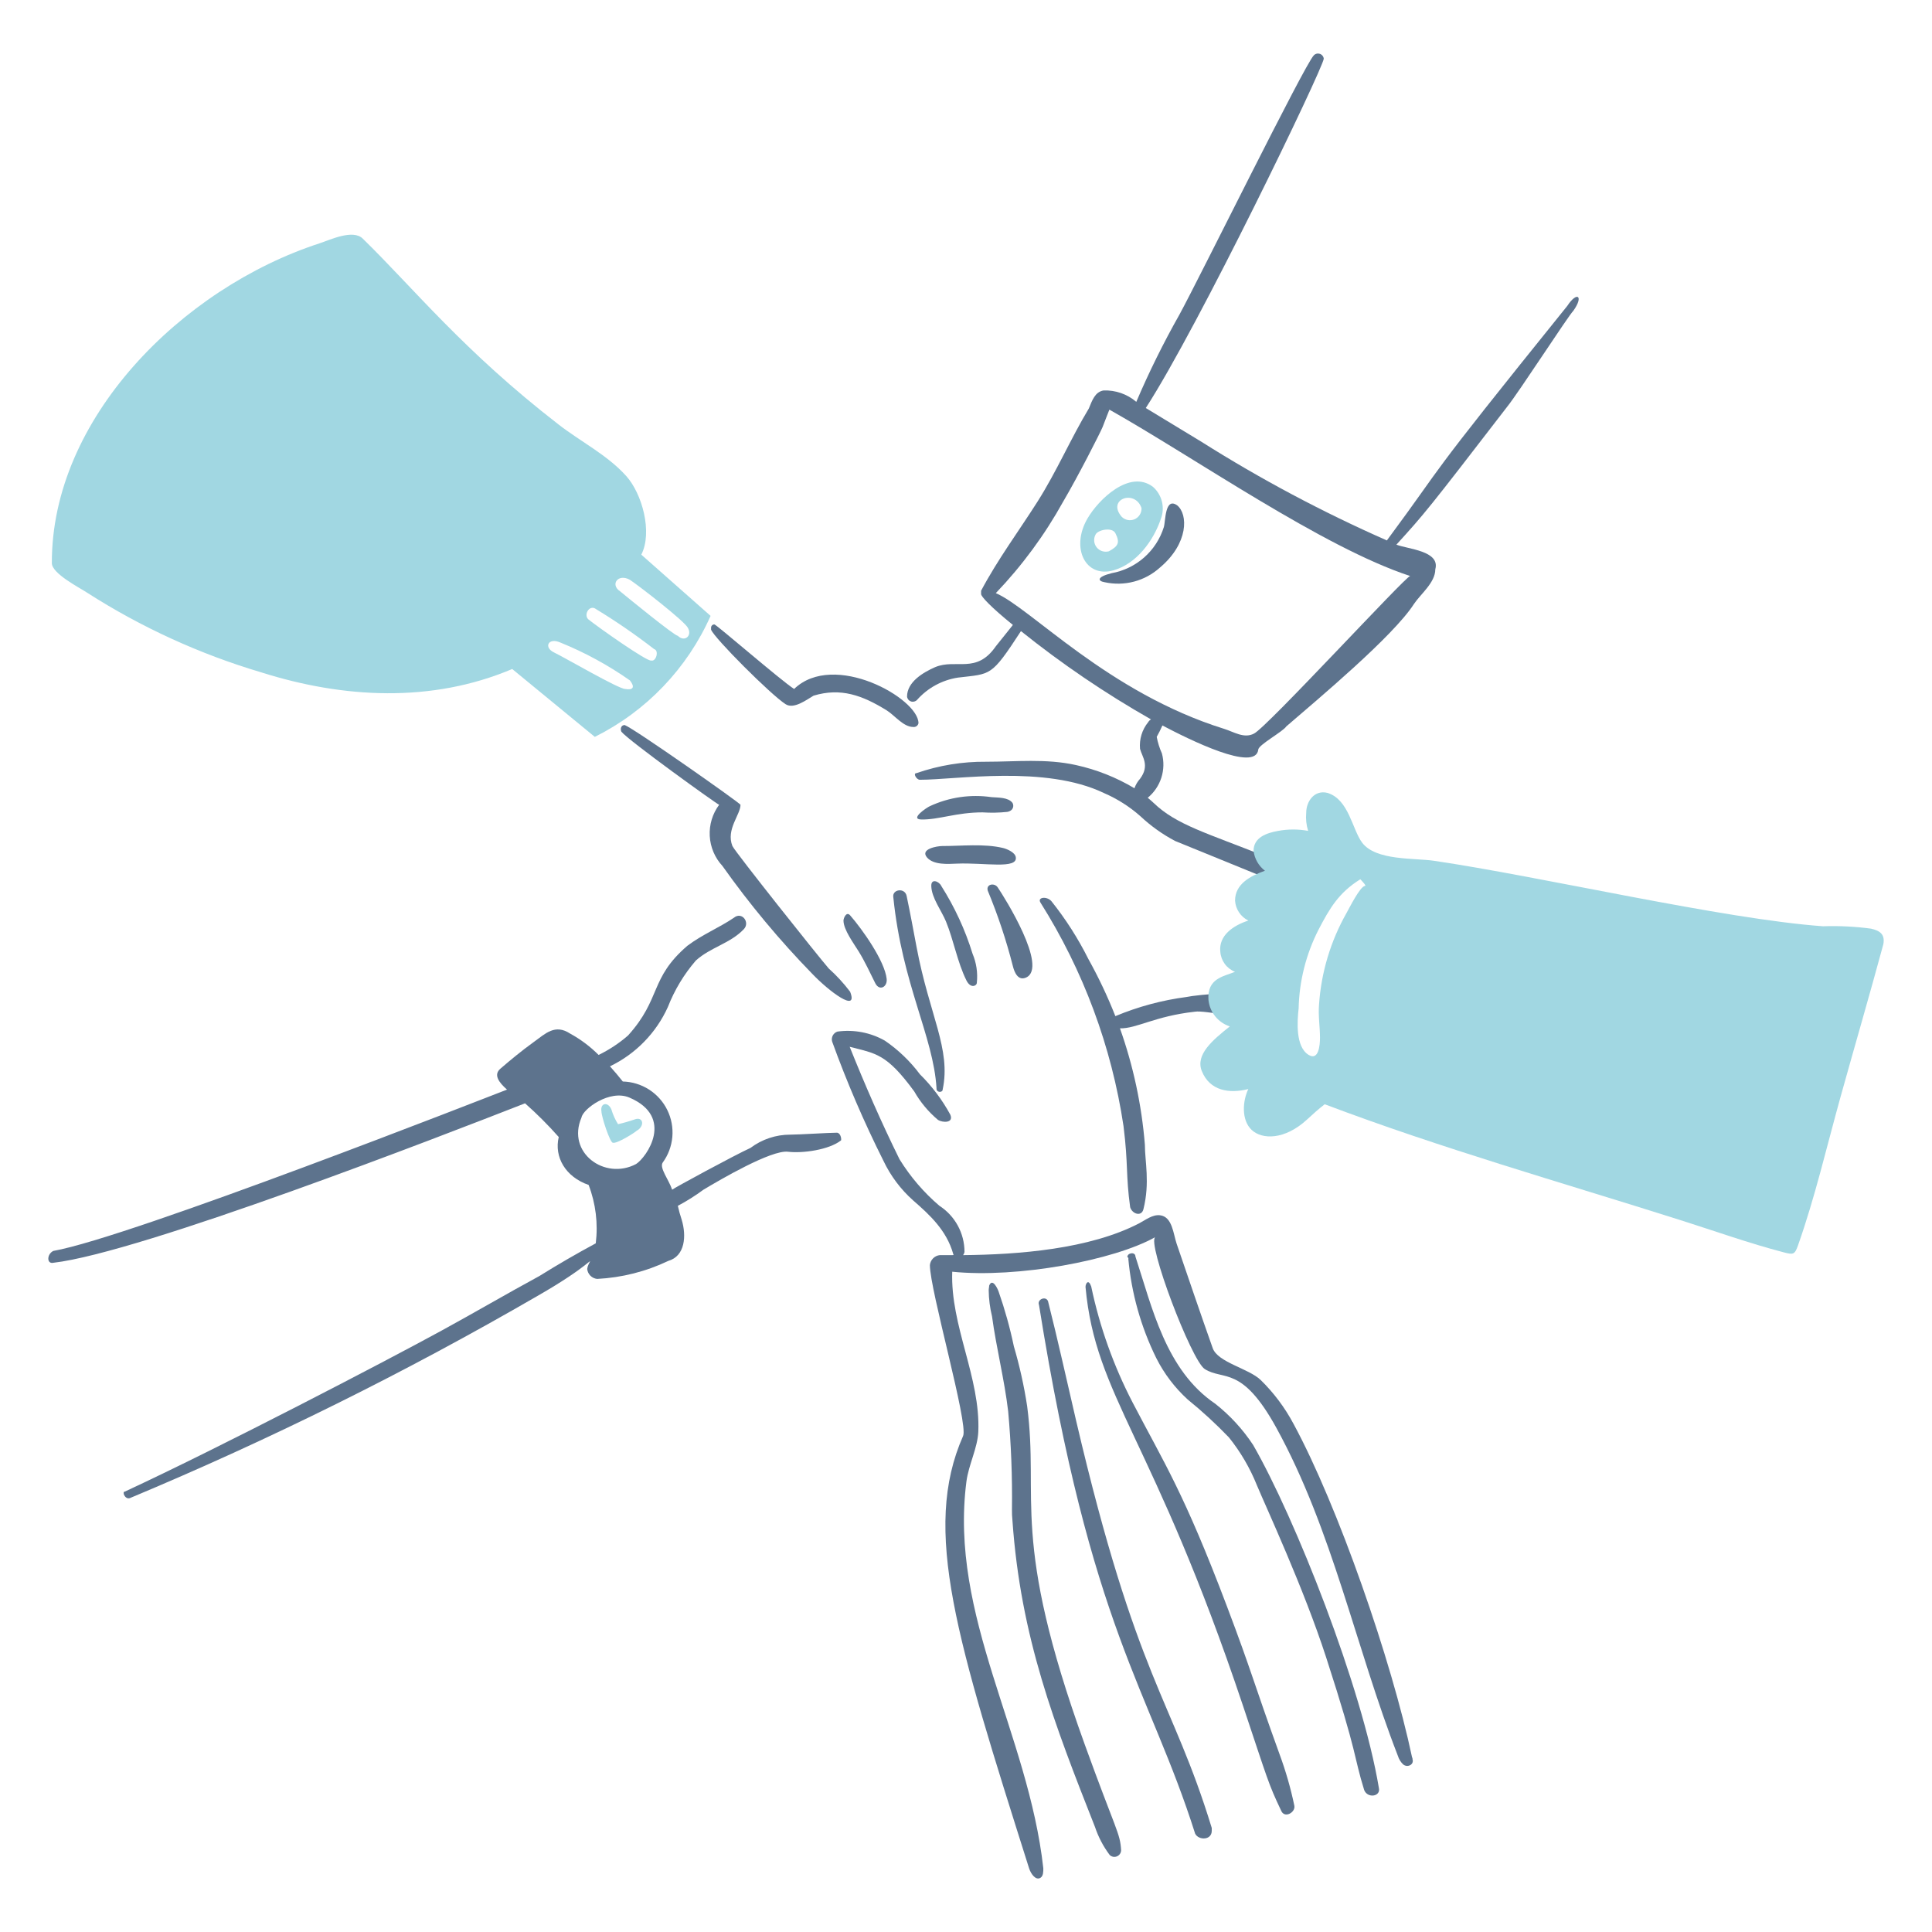
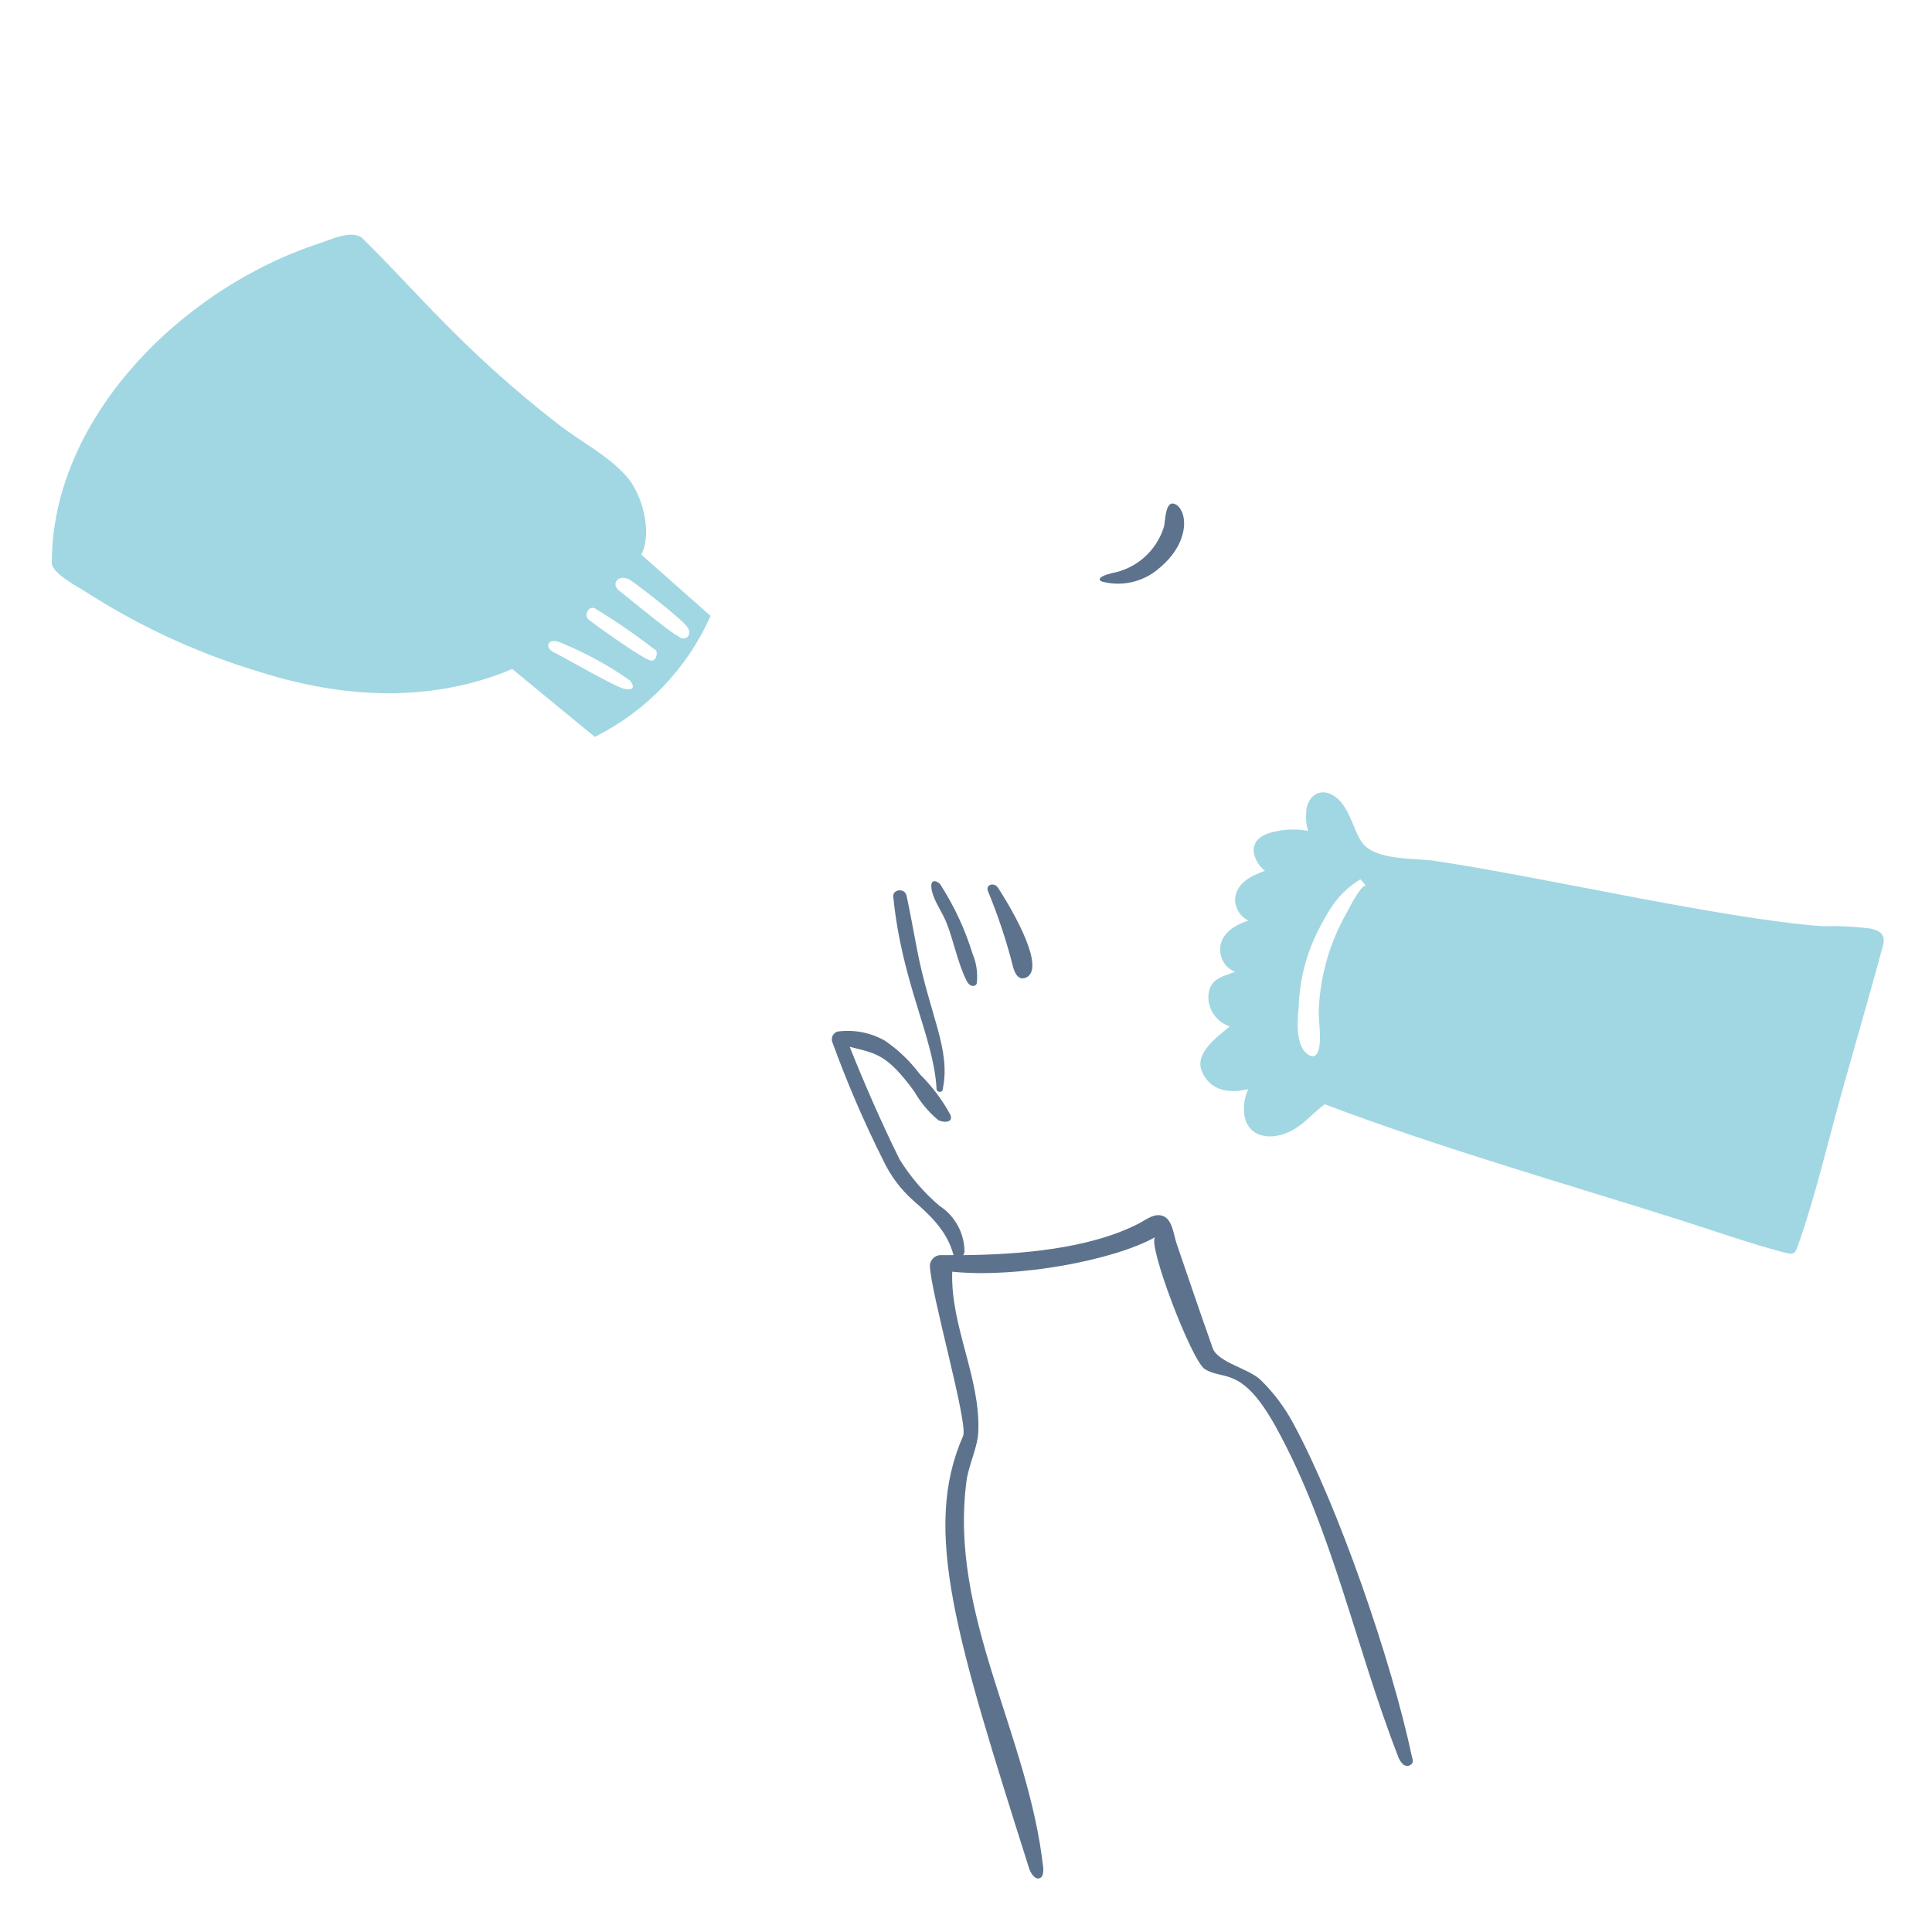
<svg xmlns="http://www.w3.org/2000/svg" width="256" height="256" viewBox="0 0 256 256" fill="none">
  <path d="M124.909 144.369C126.045 139.012 123.145 134.513 121.453 125.503C121.037 123.296 120.595 120.906 120.132 118.711C119.892 117.576 118.182 117.83 118.37 118.899C119.538 130.408 123.679 137.331 124.093 144.179C124.032 144.808 124.909 144.808 124.909 144.369ZM123.4 117.39C123.43 118.963 124.761 120.668 125.349 122.107C126.381 124.637 126.845 127.459 128.052 129.905C128.616 131.045 129.436 130.63 129.436 130.218C129.575 128.911 129.38 127.59 128.87 126.378C127.893 123.209 126.497 120.185 124.719 117.385C124.468 116.824 123.378 116.321 123.4 117.39ZM130.882 118.016C132.23 121.265 133.342 124.607 134.21 128.015C134.41 128.831 134.898 130.017 135.972 129.524C138.916 128.175 133.093 118.886 132.198 117.576C131.771 116.945 130.632 117.138 130.882 118.016Z" fill="#5D738D" />
  <path d="M187.165 233.101C187.175 233.011 187.153 232.92 187.103 232.845C184.386 219.987 177.284 199.53 171.382 188.636C170.24 186.497 168.776 184.546 167.042 182.851C165.437 181.315 161.362 180.531 160.691 178.637C159.069 174.063 157.509 169.469 155.912 164.803C155.461 163.485 155.345 161.219 153.71 161.029C152.704 160.907 151.767 161.669 150.944 162.098C144.347 165.522 134.944 166.244 127.612 166.312C127.713 166.184 127.778 166.032 127.801 165.871C127.799 164.658 127.494 163.464 126.912 162.398C126.331 161.333 125.493 160.43 124.473 159.771C122.402 158.005 120.62 155.925 119.191 153.609C116.801 148.767 114.601 143.735 112.587 138.705C116.043 139.601 117.458 139.584 121.14 144.616C121.955 146.051 123.021 147.329 124.285 148.389C124.905 148.781 126.411 148.835 125.92 147.697C124.848 145.727 123.492 143.926 121.896 142.351C120.601 140.617 119.028 139.108 117.241 137.887C115.333 136.809 113.123 136.389 110.953 136.692C110.691 136.783 110.474 136.97 110.345 137.215C110.217 137.46 110.187 137.745 110.262 138.012C112.214 143.402 114.482 148.673 117.053 153.797C118.004 155.807 119.352 157.604 121.015 159.08C123.234 161.007 125.417 163.041 126.297 166.12C126.297 166.367 126.868 166.309 124.536 166.309C124.197 166.343 123.881 166.493 123.64 166.734C123.399 166.974 123.249 167.291 123.215 167.63C123.215 170.958 128.335 188.645 127.617 190.268C122.113 202.73 126.795 217.317 136.358 247.557C136.599 248.316 137.254 249.207 137.869 248.815C138.253 248.572 138.245 247.997 138.245 247.557C136.242 229.637 125.746 214.149 128.057 196.306C128.343 194.1 129.542 191.84 129.631 189.702C129.924 182.534 125.919 175.679 126.175 168.509C134.79 169.39 147.62 167 153.09 163.919C151.895 164.548 157.865 180.276 159.63 181.402C162.12 182.987 164.53 180.835 169.126 189.199C176.58 202.767 179.629 218.255 185.225 232.654C185.355 233.084 185.593 233.474 185.917 233.786C186.496 234.28 187.405 233.816 187.165 233.101Z" fill="#5D738D" />
  <path d="M84.977 73.495C86.486 70.54 85.105 65.431 82.963 63.057C80.46 60.279 76.98 58.543 74.034 56.265C61.407 46.497 54.834 38.217 48.062 31.613C46.757 30.333 43.72 31.793 42.34 32.242C24.044 38.202 6.802 55.489 6.871 74.624C6.871 76.008 10.583 77.891 11.525 78.523C18.685 83.11 26.454 86.667 34.605 89.088C45.485 92.531 57.18 93.175 67.871 88.648L78.814 97.64C85.636 94.241 91.061 88.573 94.157 81.608L84.977 73.495ZM74.225 85.129C77.488 86.449 80.589 88.137 83.469 90.161C84.162 91.041 83.909 91.482 82.841 91.292C81.96 91.292 74.905 87.168 73.408 86.45C72.01 85.782 72.65 84.438 74.222 85.129H74.225ZM86.299 87.519C85.859 87.775 79.259 83.117 77.936 82.048C77.307 81.419 78.124 80.036 79.004 80.727C81.659 82.343 84.221 84.106 86.677 86.01C87.365 86.199 86.926 87.708 86.297 87.519H86.299ZM89.818 84.25C89.379 84.25 83.216 79.218 82.147 78.337C80.826 77.458 81.891 75.949 83.466 76.828C84.787 77.709 90.698 82.3 91.139 83.18C91.769 84.25 90.698 85.129 89.818 84.25Z" fill="#A1D7E2" />
-   <path d="M105.225 91.292C103.465 90.161 94.912 82.74 94.66 82.74C94.602 82.739 94.544 82.749 94.49 82.771C94.436 82.793 94.387 82.825 94.346 82.866C94.305 82.907 94.273 82.956 94.251 83.01C94.23 83.064 94.219 83.121 94.221 83.18V83.436C94.66 84.567 102.113 92.035 104.094 93.308C105.208 94.026 106.924 92.68 107.806 92.177C111.422 91.091 114.27 92.134 117.49 94.126C118.545 94.779 119.69 96.328 121.011 96.328C121.169 96.348 121.329 96.307 121.457 96.213C121.586 96.119 121.673 95.98 121.703 95.823C121.701 92.544 110.499 86.211 105.225 91.292ZM109.816 128.333C108.495 126.822 97.49 112.988 97.05 112.108C96.17 109.907 98.12 107.958 98.12 106.637C98.12 106.447 84.096 96.575 82.775 96.072C82.335 96.072 82.147 96.512 82.335 96.952C83.216 98.084 95.1 106.637 95.29 106.637C94.405 107.828 93.965 109.291 94.045 110.773C94.126 112.254 94.722 113.661 95.73 114.749C99.314 119.809 103.288 124.582 107.615 129.024C109.856 131.375 113.778 134.307 112.647 131.414C111.805 130.298 110.857 129.266 109.816 128.333Z" fill="#5D738D" />
-   <path d="M84.352 149.839C85.485 149.211 85.238 147.903 84.096 148.33C83.374 148.581 82.639 148.791 81.894 148.959C81.512 148.353 81.216 147.697 81.014 147.009C80.573 145.94 79.505 146.129 79.694 147.265C79.694 147.956 80.826 151.415 81.203 151.415C81.706 151.601 84.096 150.09 84.352 149.839Z" fill="#A1D7E2" />
-   <path d="M110.885 150.09C109.816 150.09 105.855 150.346 104.722 150.346C102.816 150.342 100.961 150.961 99.439 152.108C97.449 153.004 89.267 157.437 89.064 157.641C88.622 156.315 87.356 154.764 87.805 154.057C88.535 153.061 88.978 151.885 89.087 150.655C89.195 149.425 88.965 148.189 88.42 147.081C87.876 145.973 87.038 145.035 85.999 144.37C84.959 143.704 83.757 143.336 82.523 143.305C81.978 142.617 81.412 141.946 80.825 141.293C84.226 139.655 86.942 136.872 88.498 133.432C89.375 131.181 90.63 129.097 92.21 127.269C94.159 125.509 96.752 125.023 98.562 123.119C99.42 122.223 98.306 120.73 97.241 121.61C95.292 122.93 93.09 123.811 91.078 125.322C86.045 129.661 87.662 132.284 83.218 137.208C82.037 138.235 80.726 139.101 79.319 139.786C78.203 138.667 76.932 137.714 75.545 136.956C73.533 135.636 72.275 136.956 70.703 138.089C69.131 139.222 67.618 140.475 66.301 141.61C65.355 142.426 66.113 143.434 67.182 144.378C65.321 145.091 17.232 163.976 7.063 165.754C6.182 166.194 6.182 167.514 7.063 167.325C18.681 165.99 58.647 150.464 69.572 146.195C71.149 147.592 72.64 149.084 74.036 150.661C73.408 153.302 74.917 155.942 77.998 157.012C78.939 159.475 79.263 162.131 78.941 164.748C76.402 166.115 73.906 167.562 71.458 169.087C67.056 171.475 62.899 173.916 58.504 176.317C51.095 180.366 29.163 191.784 16.558 197.636C16.119 197.636 16.558 198.706 17.188 198.516C35.751 190.76 53.794 181.811 71.204 171.727C78.251 167.692 78.558 166.387 77.995 167.514C77.896 167.711 77.832 167.924 77.807 168.143C77.841 168.482 77.991 168.798 78.231 169.039C78.472 169.279 78.788 169.429 79.127 169.463C82.398 169.296 85.604 168.484 88.56 167.073C90.761 166.445 90.992 163.79 90.322 161.603C90.123 161.004 89.954 160.395 89.817 159.779C91 159.149 92.135 158.435 93.213 157.641C95.415 156.32 102.209 152.343 104.408 152.611C106.359 152.847 109.879 152.355 111.448 151.1C111.513 150.784 111.325 150.09 110.885 150.09ZM84.284 154.24C80.134 156.44 75.04 152.731 77.052 148.077C77.241 146.945 80.784 144.314 83.403 145.436C89.431 148.02 85.668 153.361 84.284 154.24ZM157.231 132.105C153.986 132.529 150.811 133.383 147.791 134.644C146.768 132.045 145.573 129.516 144.215 127.075C142.854 124.352 141.21 121.78 139.31 119.402C138.681 118.71 137.428 118.89 137.863 119.59C143.545 128.595 147.293 138.682 148.871 149.211C149.511 154.341 149.162 155.685 149.752 159.963C150.008 160.842 151.248 161.28 151.513 160.219C152.389 156.686 151.702 153.885 151.702 151.667C151.275 146.41 150.165 141.231 148.4 136.26C150.599 136.311 153.008 134.647 158.305 134.058C159.814 133.802 164.884 135.368 165.788 133.618C167.256 130.765 158.301 131.854 157.231 132.105ZM207.666 40.543C187.792 65.195 192.248 60.16 183.769 71.61C175.261 67.865 167.042 63.493 159.182 58.529L151.823 54.063C158.807 43.29 175.232 9.216 175.406 7.78C175.39 7.633 175.332 7.495 175.24 7.38C175.148 7.265 175.024 7.18 174.884 7.133C174.745 7.087 174.594 7.082 174.452 7.118C174.309 7.155 174.18 7.232 174.08 7.34C172.818 8.646 159.044 36.616 156.288 41.675C154.167 45.423 152.256 49.286 150.565 53.247C149.359 52.217 147.81 51.678 146.226 51.738C145.094 51.926 144.717 53.057 144.276 54.127C141.887 58.089 140.036 62.432 137.485 66.453C135.005 70.359 132.202 74.125 130 78.275V78.72C130 79.035 131.259 80.418 134.214 82.808L131.95 85.637C129.366 89.371 126.702 87.231 123.901 88.404C122.329 89.097 120.189 90.354 120.189 92.303C120.206 92.449 120.264 92.586 120.356 92.7C120.448 92.813 120.571 92.898 120.709 92.945C120.848 92.991 120.997 92.996 121.139 92.961C121.281 92.925 121.41 92.85 121.51 92.744C122.914 91.159 124.826 90.113 126.918 89.788C131.351 89.251 131.289 89.749 135.282 83.625C140.706 87.974 146.468 91.886 152.513 95.322C152.354 95.415 152.222 95.547 152.129 95.706C151.328 96.696 150.945 97.959 151.06 99.227C151.337 100.291 152.381 101.428 151.06 103.195C150.732 103.558 150.481 103.984 150.32 104.447C147.919 103.012 145.302 101.974 142.57 101.375C138.608 100.494 134.647 100.934 130.685 100.934C127.54 100.903 124.413 101.414 121.441 102.444C120.938 102.444 121.441 103.324 121.881 103.324C126.701 103.324 138.509 101.343 146.281 105.085C148.048 105.849 149.683 106.889 151.123 108.166C152.5 109.457 154.044 110.557 155.713 111.437L167.599 116.279C168.731 116.718 167.599 113.449 167.599 113.449C159.96 110.394 155.885 109.304 152.879 106.409C152.623 106.163 152.352 105.935 152.078 105.711C152.923 105.017 153.55 104.094 153.884 103.053C154.218 102.012 154.245 100.896 153.962 99.84C153.646 99.136 153.414 98.397 153.27 97.638C153.547 97.149 153.799 96.645 154.025 96.129C157.609 98.016 166.35 102.355 166.727 99.337C166.727 98.707 169.998 96.947 170.439 96.255C174.615 92.651 184.599 84.319 187.356 80.031C188.235 78.71 190.185 77.201 190.185 75.439C190.855 72.983 186.576 72.772 185.029 72.17C188.811 68.009 189.165 67.589 199.681 53.933C201.253 51.983 207.794 41.858 208.485 41.167C209.867 39.223 208.987 38.528 207.666 40.543ZM186.852 76.325C186.285 76.325 167.859 96.387 166.162 97.203C164.841 97.896 163.511 96.983 162.2 96.575C146.816 91.784 136.56 80.557 131.951 78.592C135.437 74.947 138.439 70.868 140.882 66.455C142.854 63.103 145.73 57.459 146.102 56.582C146.358 55.958 146.812 54.698 146.998 54.278C158.279 60.625 175.232 72.517 186.852 76.325Z" fill="#5D738D" />
-   <path d="M122.079 108.586C124.395 108.632 126.71 107.643 130.191 107.643C131.281 107.716 132.374 107.695 133.46 107.58C133.669 107.549 133.866 107.461 134.027 107.324C134.152 107.204 134.232 107.046 134.255 106.875C134.278 106.704 134.243 106.53 134.155 106.381C133.59 105.627 132.206 105.695 131.388 105.627C128.605 105.219 125.763 105.634 123.213 106.821C122.77 107.014 120.507 108.554 122.079 108.586ZM122.834 113.617C123.702 114.633 125.6 114.486 126.795 114.435C130.437 114.278 134.916 115.222 134.593 113.554C134.472 112.924 133.399 112.479 132.895 112.36C130.387 111.763 127.424 112.104 124.846 112.104C124.16 112.108 121.876 112.497 122.834 113.617ZM113.778 126.068C114.623 127.436 115.257 128.85 115.978 130.282C116.522 131.363 117.6 130.787 117.489 129.715C117.239 127.323 114.228 123.095 112.646 121.289C112.147 120.719 111.766 121.673 111.766 121.98C111.766 123.176 113.108 124.986 113.778 126.068ZM131.008 170.968C131.022 172.133 131.17 173.293 131.448 174.424C132.009 178.575 133.09 182.787 133.587 187.002C133.978 191.329 134.146 195.673 134.09 200.018C134.083 200.501 134.104 200.984 134.153 201.464C135.24 216.969 139.721 228.454 145.094 242.089C145.54 243.423 146.199 244.676 147.044 245.801C147.17 245.92 147.327 245.999 147.498 246.031C147.668 246.062 147.843 246.043 148.003 245.976C148.163 245.909 148.3 245.798 148.398 245.655C148.496 245.512 148.55 245.344 148.554 245.171C148.426 242.867 147.872 242.601 143.712 231.091C133.805 203.671 137.733 198.775 136.102 186.317C135.692 183.64 135.103 180.993 134.341 178.394C133.827 175.942 133.155 173.526 132.329 171.162C132.201 170.778 131.511 169.275 131.072 170.344C131.072 170.529 131.008 170.717 131.008 170.968ZM137.674 172.918C144.562 215.963 152.258 223.717 158.364 242.973C158.813 243.869 160.564 243.869 160.564 242.589V242.212C155.265 224.899 150.648 222.707 142.579 188.196C141.34 182.894 140.189 177.631 138.867 172.411C138.573 171.675 137.377 172.174 137.674 172.918ZM143.837 170.529C145.162 185.105 152.836 190.546 164.715 226.057C167.997 235.867 168.043 236.31 169.746 239.893C170.186 241.024 171.685 240.149 171.507 239.263C171.026 236.954 170.374 234.684 169.558 232.471C166.002 222.642 165.934 221.719 162.578 212.851C156.866 197.759 154.303 193.948 150.063 185.81C147.552 180.967 145.711 175.805 144.591 170.465C144.215 169.396 143.837 170.089 143.837 170.529ZM149.504 166.756C149.918 171.349 151.176 175.826 153.216 179.962C154.256 182.022 155.663 183.876 157.367 185.432C159.293 186.994 161.12 188.675 162.838 190.464C164.382 192.386 165.633 194.526 166.55 196.815C167.777 199.753 172.732 210.395 175.731 219.643C179.984 232.764 179.357 232.673 180.761 237.188C181.202 238.319 182.963 238.069 182.711 236.932C180.481 223.551 171.62 201.155 166.047 191.466C164.674 189.384 162.975 187.536 161.015 185.994C154.465 181.558 152.665 173.235 150.451 166.5C150.451 165.838 149.381 165.988 149.381 166.563C149.56 166.693 149.56 166.756 149.504 166.756Z" fill="#5D738D" />
-   <path d="M152.767 64.503C149.682 62.181 145.573 66.159 144.089 68.717C141.85 72.575 143.799 76.632 147.545 75.571C150.586 74.71 152.857 71.653 153.832 68.717C154.103 67.989 154.146 67.197 153.956 66.444C153.766 65.691 153.351 65.014 152.767 64.503ZM151.258 67.328C151.271 67.64 151.189 67.948 151.023 68.212C150.857 68.476 150.615 68.683 150.328 68.806C150.042 68.928 149.724 68.961 149.419 68.899C149.113 68.838 148.834 68.684 148.617 68.46C146.627 66.121 150.414 64.803 151.258 67.328ZM146.919 73.051C146.63 73.129 146.324 73.122 146.039 73.029C145.754 72.936 145.503 72.762 145.316 72.528C145.129 72.294 145.014 72.01 144.986 71.712C144.958 71.414 145.018 71.114 145.159 70.849C145.415 70.221 147.359 69.781 147.799 70.661C148.428 71.923 148.177 72.364 146.919 73.056V73.051Z" fill="#A1D7E2" />
  <path d="M146.353 77.143C147.645 77.43 148.988 77.403 150.269 77.064C151.549 76.725 152.729 76.083 153.71 75.194C157.506 71.994 157.44 68.128 155.974 66.956C154.34 65.824 154.451 69.089 154.213 69.848C153.728 71.4 152.827 72.788 151.609 73.864C150.39 74.939 148.901 75.66 147.301 75.949C145.28 76.453 145.459 76.995 146.353 77.143Z" fill="#5D738D" />
  <path d="M247.913 123.05C245.808 122.769 243.684 122.663 241.562 122.735C228.341 121.786 204.142 116.132 189.996 114.057C187.418 113.673 182.316 114.065 180.499 111.667C179.172 109.912 178.739 105.944 175.909 105.065C174.148 104.625 173.079 106.197 173.079 107.706C173.005 108.511 173.092 109.324 173.335 110.095C172.026 109.853 170.683 109.853 169.374 110.095C167.804 110.371 166.103 110.976 166.103 112.736C166.166 113.255 166.331 113.756 166.591 114.21C166.85 114.663 167.197 115.061 167.612 115.378C165.663 116.069 163.651 117.138 163.651 119.34C163.687 119.895 163.868 120.432 164.177 120.896C164.486 121.359 164.911 121.733 165.411 121.98C163.461 122.61 161.449 123.93 161.699 126.131C161.743 126.71 161.949 127.265 162.294 127.732C162.639 128.199 163.108 128.559 163.648 128.772C162.075 129.402 159.936 129.653 160.126 132.484C160.205 133.282 160.515 134.04 161.017 134.665C161.52 135.29 162.193 135.756 162.956 136.005C160.755 137.766 158.36 139.717 159.244 141.917C160.307 144.561 162.89 144.936 165.406 144.306C164.652 145.879 164.46 148.402 165.846 149.715C167.21 151.011 170.217 151.086 173.203 148.332C173.956 147.637 174.714 146.948 175.53 146.319C191 152.168 206.839 156.658 222.634 161.663C227.223 163.117 231.739 164.735 236.344 165.939C237.598 166.268 237.805 166.259 238.231 165.059C240.513 158.61 242.053 151.912 243.89 145.313C245.764 138.581 247.73 131.855 249.55 125.126C249.8 123.804 249.105 123.319 247.913 123.05ZM180.248 116.509C180.248 116.509 181.129 117.39 180.877 117.39C180.248 117.39 178.741 120.41 178.424 120.974C176.314 124.695 175.067 128.843 174.778 133.111C174.656 134.621 174.906 136.067 174.906 137.513C174.906 138.52 174.72 140.585 173.397 139.777C171.64 138.701 171.888 135.313 172.076 133.614C172.16 129.98 173.063 126.412 174.718 123.176C176.17 120.389 177.374 118.294 180.248 116.509Z" fill="#A1D7E2" />
</svg>